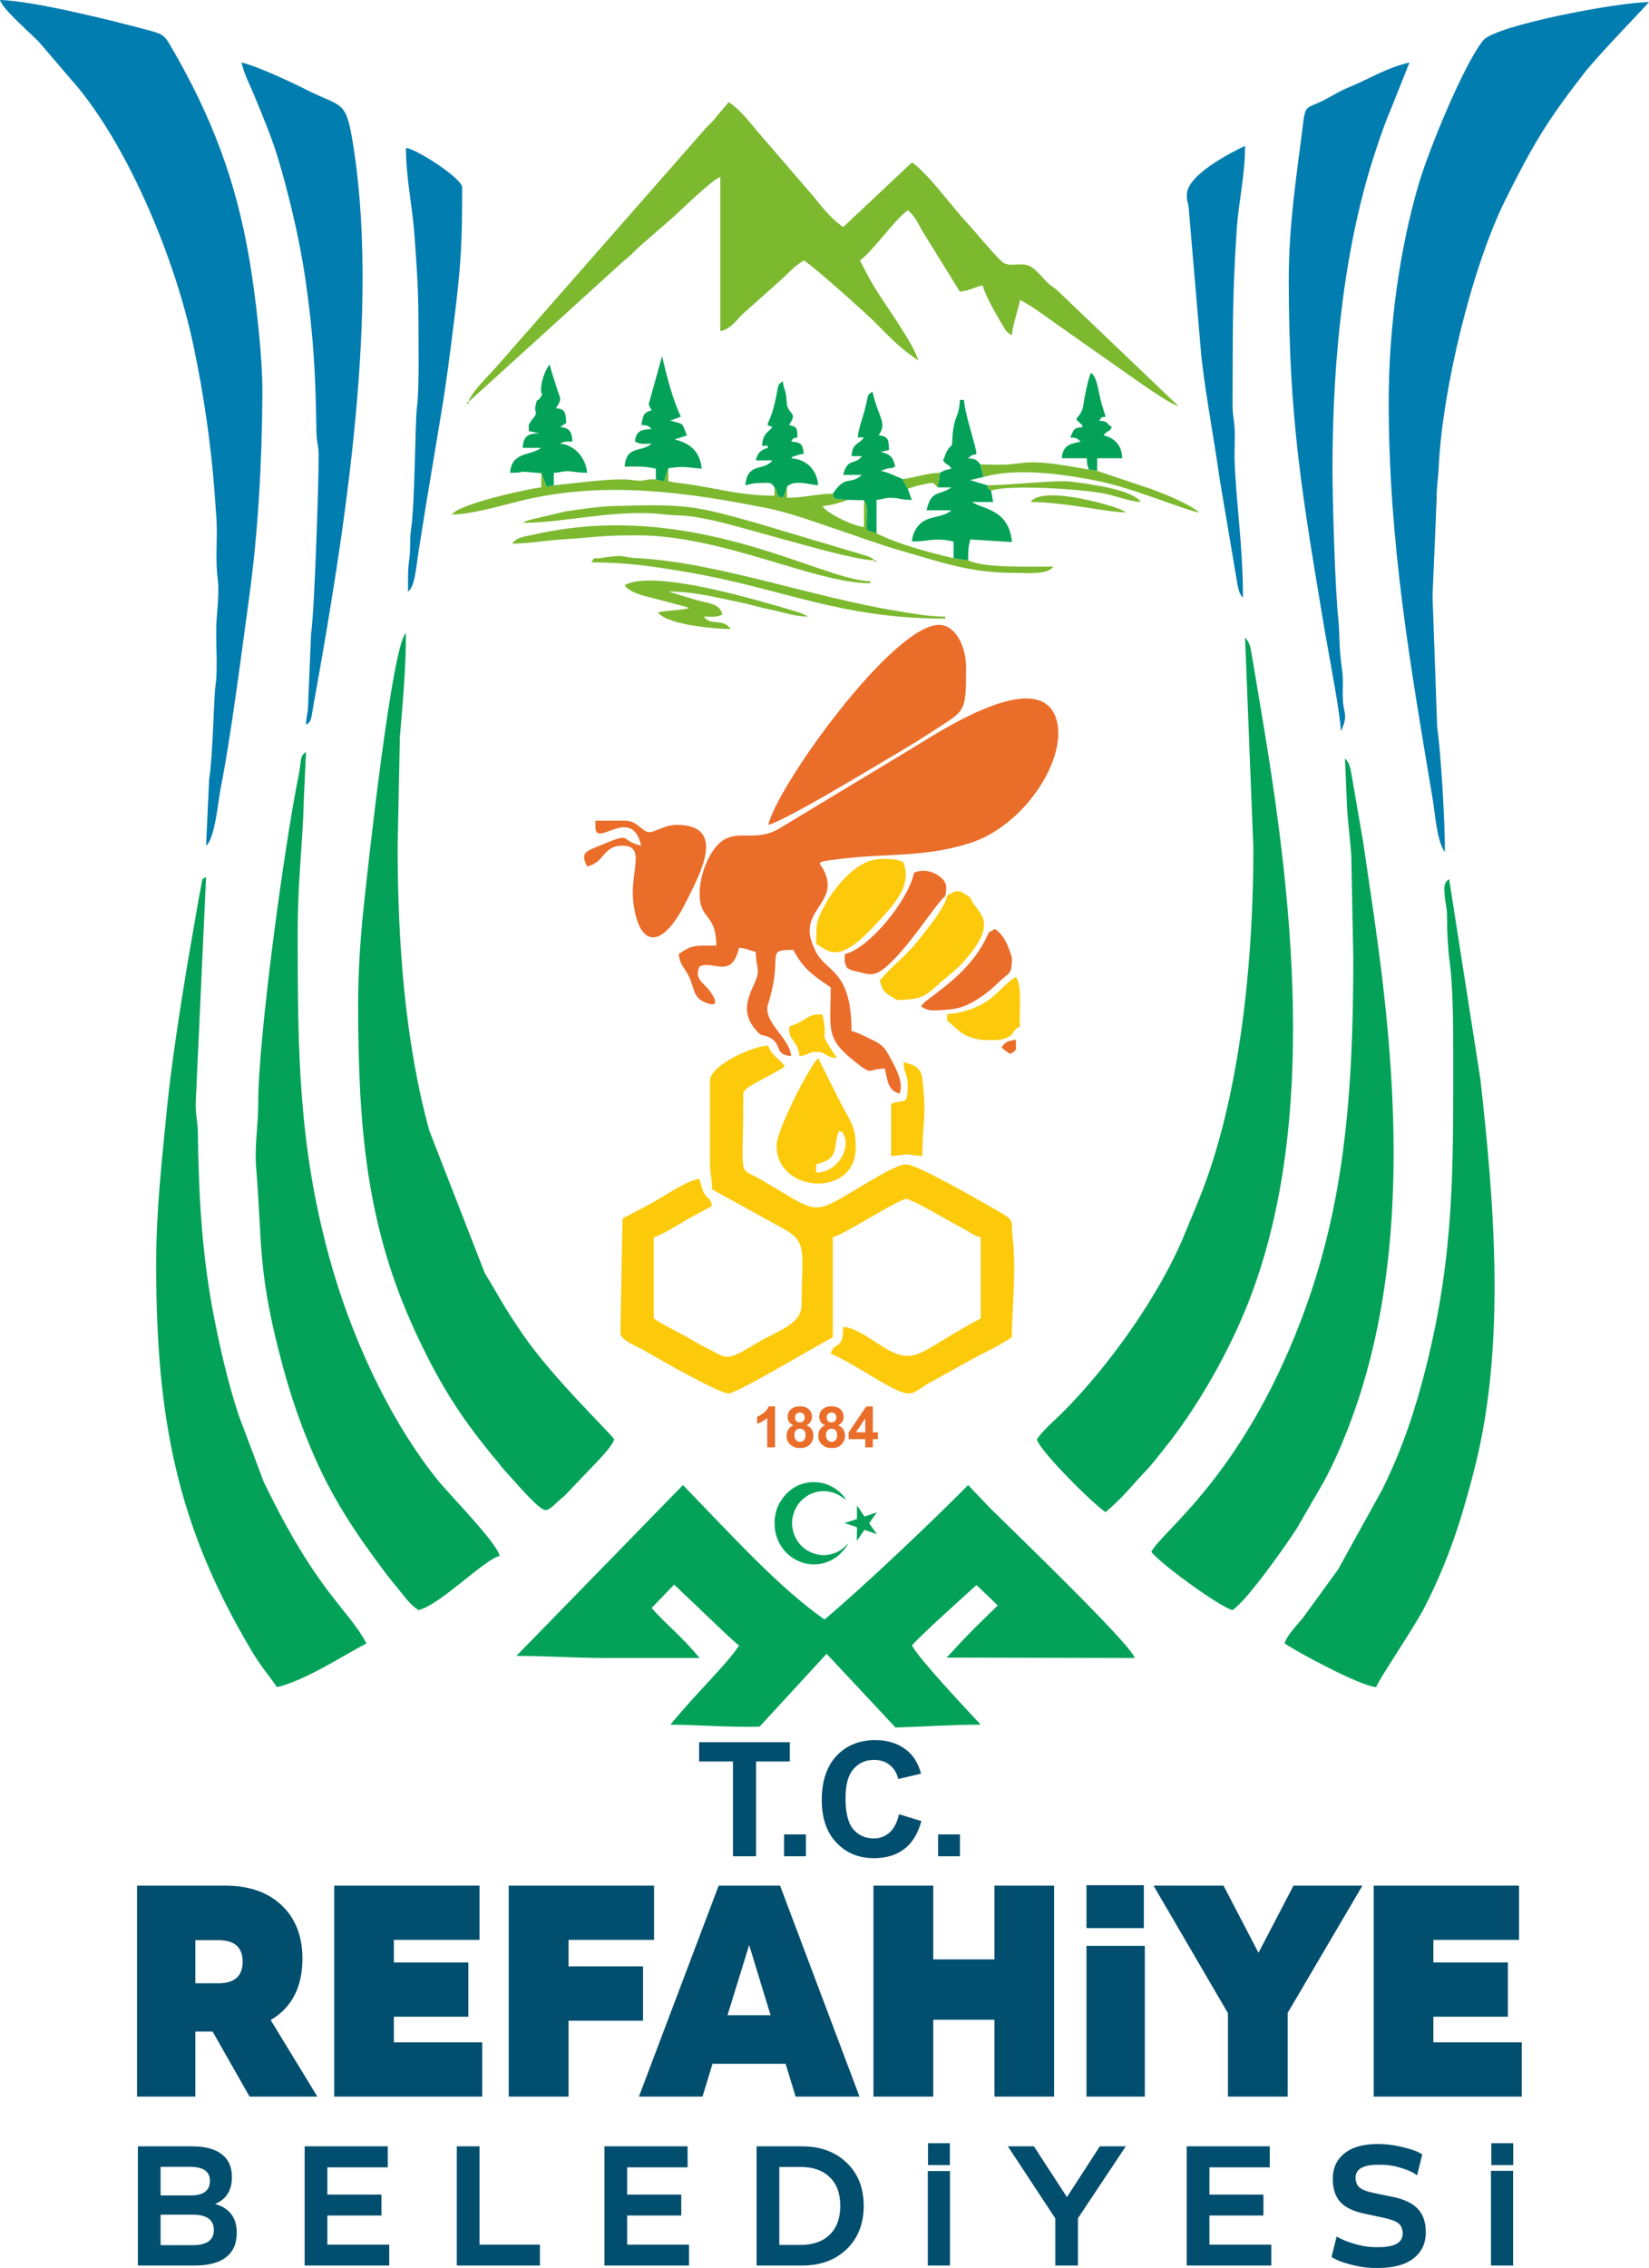
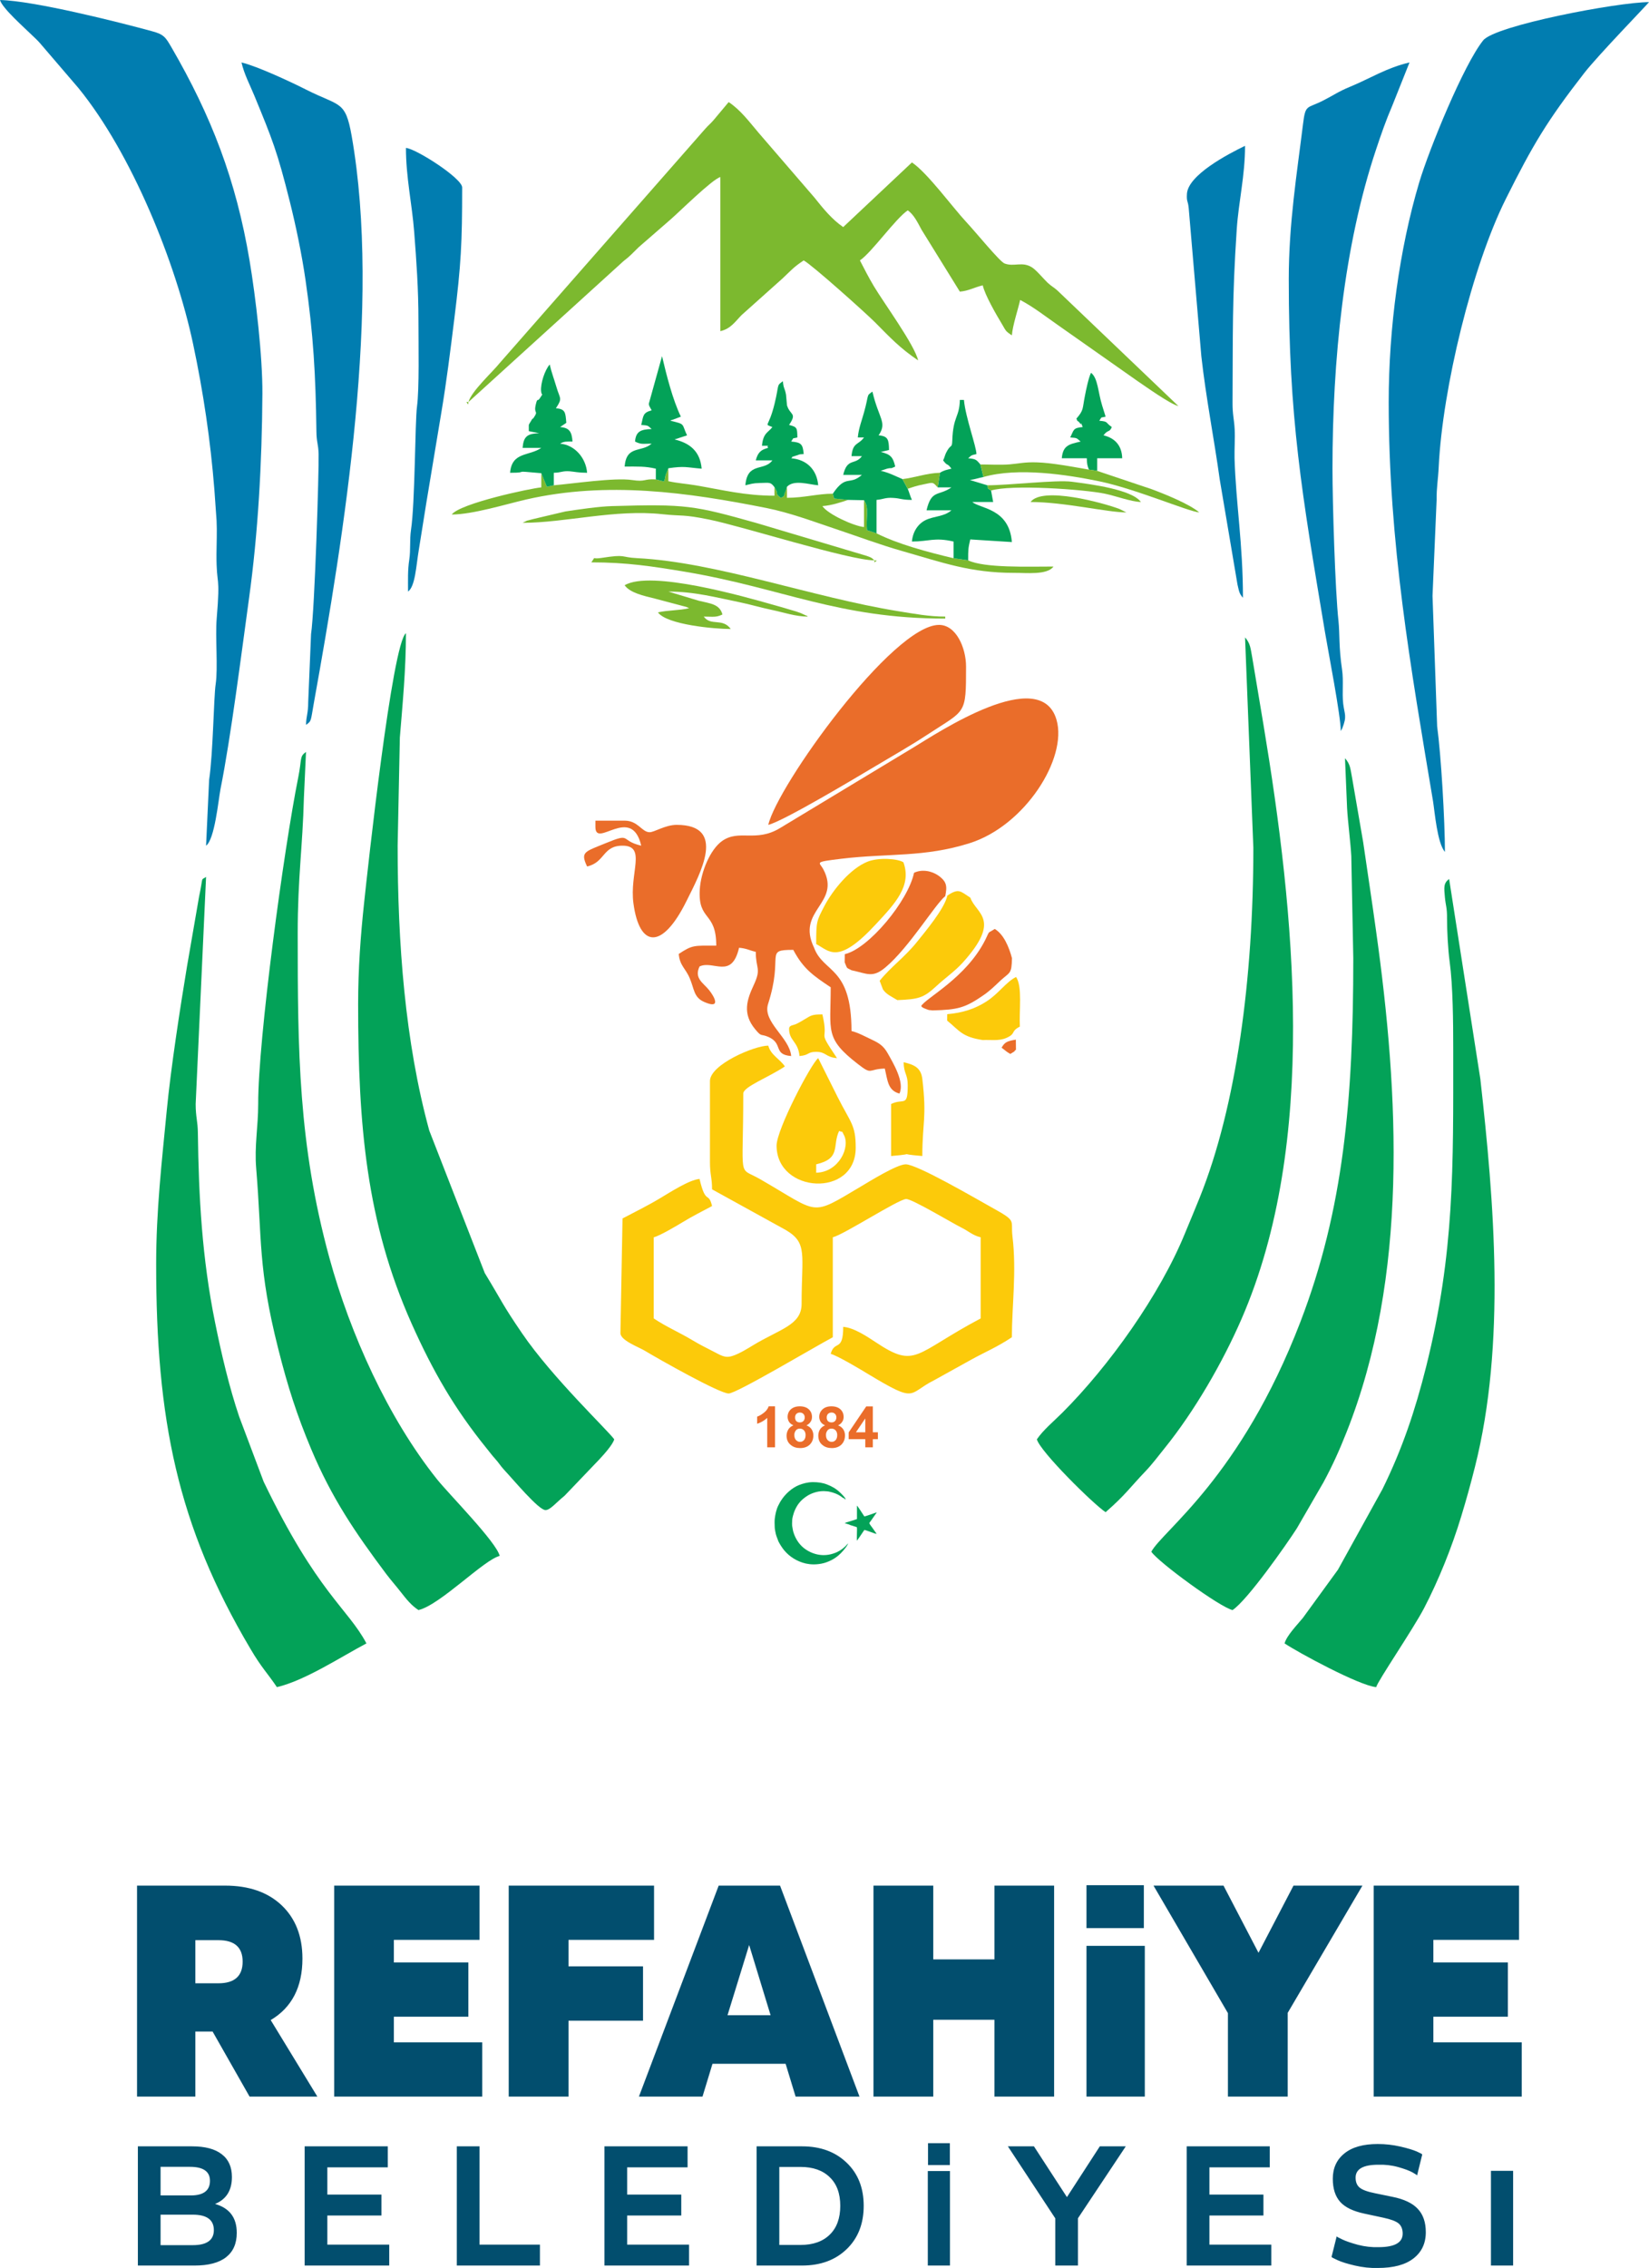
<svg xmlns="http://www.w3.org/2000/svg" xml:space="preserve" width="595px" height="818px" version="1.1" style="shape-rendering:geometricPrecision; text-rendering:geometricPrecision; image-rendering:optimizeQuality; fill-rule:evenodd; clip-rule:evenodd" viewBox="0 0 156.92 215.73">
  <defs>
    <style type="text/css">
   
    .fil1 {fill:#017DB0}
    .fil0 {fill:#03A258}
    .fil5 {fill:#7BB92D}
    .fil3 {fill:#7CB92F}
    .fil2 {fill:#EA6D2A}
    .fil4 {fill:#FCCA0A}
    .fil7 {fill:#024E6E;fill-rule:nonzero}
    .fil6 {fill:#EA6D2A;fill-rule:nonzero}
   
  </style>
  </defs>
  <g id="Katman_x0020_1">
    <g id="_1737747202944">
      <g>
        <path class="fil0" d="M80.24 142.49c0.12,0.03 0.13,0.08 0.16,0.11 0.04,0.04 0,0.02 0.06,0.03l-0.01 -0.07c-0.03,-0.13 -0.41,-0.5 -0.54,-0.62 -0.35,-0.33 -0.74,-0.56 -1.22,-0.74 -0.41,-0.16 -0.84,-0.22 -1.35,-0.22 -0.52,0.01 -0.92,0.13 -1.31,0.28 -0.67,0.27 -1.3,0.84 -1.69,1.45 -0.12,0.17 -0.18,0.32 -0.28,0.5 -0.18,0.35 -0.28,0.83 -0.33,1.22 -0.03,0.21 -0.02,0.56 -0.01,0.78 0,0.24 0.06,0.45 0.1,0.67 0.05,0.22 0.13,0.39 0.2,0.59 0.08,0.27 0.41,0.76 0.59,0.98 0.51,0.62 1.24,1.08 2.06,1.27 0.06,0.01 0.11,0.02 0.17,0.03 0.53,0.11 1.22,0.05 1.73,-0.12 0.8,-0.27 1.34,-0.7 1.83,-1.33 0.09,-0.1 0.27,-0.36 0.31,-0.49 -0.07,0.05 -0.19,0.21 -0.28,0.29 -0.3,0.28 -0.63,0.5 -1.04,0.64 -0.93,0.34 -1.88,0.19 -2.69,-0.34 -0.58,-0.38 -0.98,-0.97 -1.19,-1.63 -0.08,-0.26 -0.07,-0.36 -0.1,-0.47 -0.06,-0.22 -0.03,-0.54 -0.02,-0.78 0.01,-0.14 0.13,-0.58 0.17,-0.67 0.26,-0.69 0.62,-1.16 1.27,-1.57 0.44,-0.28 1.14,-0.51 1.81,-0.43 0.09,0.01 0.17,0.01 0.25,0.03 0.95,0.2 1.24,0.57 1.35,0.61z" />
        <path class="fil0" d="M81.55 143.33l0 1.16c-0.1,0.06 -1.12,0.34 -1.17,0.39l0.44 0.14c0.05,0.02 0.07,0.04 0.13,0.06 0.1,0.02 0.21,0.06 0.3,0.09 0.08,0.03 0.24,0.07 0.29,0.1 0.04,0.2 -0.03,1.1 0.01,1.29 0.02,-0.06 0.13,-0.19 0.17,-0.25l0.53 -0.78c0.1,-0.01 1.04,0.37 1.16,0.38 -0.01,-0.06 -0.12,-0.2 -0.16,-0.25 -0.06,-0.09 -0.12,-0.17 -0.18,-0.26 -0.44,-0.61 -0.39,-0.46 -0.18,-0.76 0.06,-0.09 0.11,-0.16 0.18,-0.26l0.26 -0.37c0.04,-0.05 0.08,-0.07 0.08,-0.15l-0.57 0.2c-0.09,0.03 -0.51,0.18 -0.59,0.18 -0.09,-0.14 -0.65,-1 -0.7,-1.03l0 0.12z" />
      </g>
-       <path class="fil0" d="M49.14 157.51c3.1,0 5.52,0.2 8.51,0.2 2.98,0 5.95,0 8.92,0 -1.82,-2.21 -3.17,-3.16 -4.56,-4.76l2.14 -2.22c2.49,2.33 5.63,5.42 6.18,5.79 -1.29,1.94 -3.9,4.32 -6.53,7.53 2.14,0 5.44,0.26 8.48,0.19l6.38 -6.93 6.56 7.01c2.7,-0.08 5.38,-0.27 8.1,-0.27 -1.22,-1.33 -5.83,-6.19 -6.54,-7.53 0.95,-1.09 4.29,-4.07 6.14,-5.75l2.03 1.94c-2.04,1.99 -2.46,2.35 -4.87,4.96l17.9 0.04c-0.35,-1.32 -12.09,-12.59 -13.82,-14.32l-2.03 -2.13c-3.39,3.44 -10.11,9.81 -13.67,12.79 -4.37,-3.08 -8.52,-7.69 -13.47,-12.79l-15.85 16.25z" />
      <path class="fil0" d="M34.08 95.5c0,11.59 0.79,20.75 5.08,30.38 2.06,4.61 4.1,8.12 7.14,11.88 0.35,0.43 0.43,0.56 0.8,0.98 0.41,0.45 0.49,0.66 0.89,1.09 0.84,0.89 3.26,3.81 3.92,3.81 0.45,0 1.01,-0.72 1.81,-1.36l3.29 -3.44c0.44,-0.47 1.3,-1.42 1.44,-1.93 -0.52,-0.77 -5.89,-5.86 -8.76,-10.07 -1.92,-2.81 -1.84,-2.92 -3.56,-5.75l-5.28 -13.55c-2.31,-8.44 -3.01,-17.84 -3.01,-27.1l0.21 -10.29c0.26,-3.18 0.58,-6.48 0.58,-9.92 -1.31,0.97 -3.63,22.32 -3.99,25.73 -0.32,3 -0.56,6.18 -0.56,9.54z" />
      <path class="fil0" d="M119.27 80.64c0,12.37 -1.59,24.54 -5.12,33.31 -0.47,1.17 -0.95,2.3 -1.39,3.37 -2.39,5.86 -7.25,12.65 -11.67,17.06 -0.79,0.79 -1.84,1.66 -2.42,2.53 0.31,1.16 5.34,6.13 6.54,6.93 1.88,-1.64 2.3,-2.33 3.81,-3.91 0.64,-0.67 1.2,-1.43 1.8,-2.17 2.85,-3.53 5.52,-8.15 7.32,-12.29 7.33,-16.85 5.06,-38.67 2.1,-56.49l-1.08 -6.46c-0.16,-0.88 -0.18,-1.32 -0.68,-1.89l0.79 20.01z" />
      <path class="fil0" d="M39.82 153.15c2.06,-0.48 6.24,-4.8 7.73,-5.15 -0.3,-1.31 -4.82,-5.86 -5.97,-7.3 -4.68,-5.87 -8.25,-13.82 -10.24,-21.07 -2.95,-10.8 -3.01,-19.64 -3.01,-30.87 0,-5.29 0.47,-8.19 0.59,-12.88l0.2 -4.36c-0.64,0.47 -0.37,0.58 -0.74,2.43 -1.37,6.81 -3.83,24.98 -3.81,31.06 0,2.18 -0.37,3.99 -0.19,6.13 0.56,6.76 0.16,9.49 2.09,17.13 0.92,3.66 1.79,6.34 3.13,9.54 1.97,4.7 4.23,8 7.14,11.89 0.53,0.7 0.9,1.09 1.41,1.75 0.55,0.7 0.99,1.25 1.67,1.7z" />
      <path class="fil1" d="M0 0c0.21,0.78 2.33,2.64 3.02,3.32 0.3,0.29 0.52,0.48 0.79,0.79l3.66 4.27c5.05,6.2 9.26,16.57 10.91,24.36 0.97,4.57 1.65,9.16 2.02,13.83l0.21 2.96c0.05,0.99 0,2.17 -0.01,3.17 -0.01,3.28 0.39,1.68 0.02,6.15 -0.15,1.72 0.14,4.65 -0.1,6.25 -0.18,1.18 -0.24,6.56 -0.62,9.08l-0.29 6.26c0.82,-0.59 1.17,-4.32 1.37,-5.37 0.99,-4.94 2,-12.95 2.71,-18.1 0.87,-6.26 1.24,-12.95 1.28,-19.53 0.02,-3.54 -0.63,-9.14 -1.22,-12.65 -1.29,-7.69 -3.64,-13.75 -7.44,-20.3 -0.55,-0.94 -0.71,-1.22 -1.84,-1.52 -3.21,-0.88 -11.25,-2.9 -14.47,-2.97z" />
      <path class="fil0" d="M128.78 91.14c0,13.36 -0.91,23.85 -5.03,34.59 -5.69,14.81 -13.11,19.85 -14.19,21.87 0.66,0.99 6.51,5.27 7.73,5.55 1.44,-0.96 5.18,-6.31 6.11,-7.76l2.54 -4.39c0.84,-1.55 1.52,-3.05 2.19,-4.75 5.91,-14.85 5,-32.11 2.82,-47.68 -0.39,-2.83 -0.81,-5.58 -1.23,-8.47l-1.05 -6.09c-0.17,-0.89 -0.16,-1.3 -0.68,-1.89l0.2 4.75c0.07,1.3 0.33,3.26 0.4,4.56l0.19 9.71z" />
      <path class="fil1" d="M132.15 38.24c0,13.43 2.08,25.19 4.22,37.98 0.16,1 0.4,3.98 1.13,4.81 0,-2.99 -0.37,-9.24 -0.74,-11.94l-0.44 -12.41 0.39 -9.13c-0.01,-1.25 0.14,-1.88 0.2,-3.17 0.36,-7.42 3.18,-19.07 6.4,-25.49 2.55,-5.1 3.89,-7.37 7.46,-11.96 1.31,-1.68 5.99,-6.5 6.15,-6.73 -2.96,0 -14.65,2.22 -15.78,3.64 -1.86,2.32 -5.13,10.32 -6.09,13.52 -1.88,6.31 -2.9,13.86 -2.9,20.88z" />
      <path class="fil0" d="M14.86 120.26c0,14.72 2,24.83 8.98,36.59 1.05,1.79 1.61,2.29 2.51,3.63 2.66,-0.62 6.08,-2.87 8.52,-4.16 -1.77,-3.34 -4.68,-4.8 -9.78,-15.38l-2.33 -6.19c-0.94,-2.79 -1.68,-5.91 -2.3,-8.99 -1.23,-6.08 -1.55,-11.84 -1.63,-17.99 -0.01,-1.13 -0.21,-1.5 -0.21,-2.76l0.99 -21.6c-0.55,0.4 -0.22,-0.23 -0.67,1.9l-1.14 6.59c-0.64,3.84 -1.55,9.75 -1.93,13.72 -0.47,4.86 -1.01,9.53 -1.01,14.64z" />
      <path class="fil2" d="M77.47 90.15c-1.75,-3.6 2.6,-4.18 0.88,-7.46 -0.38,-0.71 -0.98,-0.68 1.75,-1.01 4.44,-0.53 7.85,-0.11 12.18,-1.48 5.25,-1.66 9.32,-8.07 8.26,-11.73 -1.53,-5.29 -11.33,1.25 -13.6,2.62l-12.72 7.68c-2.3,1.39 -3.89,0.08 -5.51,1.23 -1.11,0.79 -2.02,2.91 -2.12,4.63 -0.17,3.02 1.57,2.03 1.57,5.32 -2.11,0 -2.25,-0.09 -3.57,0.79 0.09,1.11 0.66,1.38 1.05,2.32 0.43,1.01 0.37,1.8 1.36,2.24 1.58,0.7 1.07,-0.37 0.49,-1.11 -0.57,-0.71 -1.46,-1.13 -0.92,-2.26 1.31,-0.63 3.05,1.27 3.76,-1.78 0.72,0.06 0.95,0.24 1.59,0.39 0,1.66 0.56,1.54 -0.2,3.17 -0.63,1.36 -1.11,2.7 0.16,4.21 0.63,0.76 0.48,0.38 1.26,0.72 1.41,0.63 0.41,1.67 2.15,1.81 -0.15,-1.77 -2.75,-3.24 -2.2,-4.95 1.52,-4.72 -0.42,-5.15 2.4,-5.15 0.96,1.82 1.92,2.46 3.56,3.56 0,4.19 -0.58,4.85 2.6,7.31 1.39,1.08 0.93,0.46 2.55,0.42 0.27,1.14 0.28,2.08 1.39,2.38 0.52,-1.08 -0.61,-2.93 -1.12,-3.84 -0.4,-0.71 -0.83,-0.97 -1.49,-1.28 -0.61,-0.29 -1.35,-0.69 -1.95,-0.83 0,-6.18 -2.66,-5.49 -3.56,-7.92z" />
      <path class="fil0" d="M138.29 99.86c0,11.15 0.14,19.24 -2.57,30.11 -1.05,4.19 -2.28,7.86 -4.17,11.69l-4.23 7.65 -3.34 4.59c-0.53,0.65 -1.53,1.66 -1.74,2.42 1.26,0.85 7.13,4.03 8.72,4.16 0.14,-0.58 3.5,-5.49 4.56,-7.52 1.36,-2.61 2.63,-5.74 3.54,-8.75 0.48,-1.58 0.85,-2.91 1.29,-4.65 2.97,-11.74 1.83,-25.25 0.52,-36.93l-2.97 -19.02c-0.54,0.39 -0.49,0.79 -0.4,1.77 0.08,0.8 0.21,0.95 0.2,1.99 0,1.15 0.09,2.93 0.25,4.11 0.31,2.28 0.34,5.72 0.34,8.38z" />
      <path class="fil3" d="M44.58 38.24l14.74 -13.39c0.7,-0.54 0.85,-0.75 1.45,-1.33l3.07 -2.67c0.82,-0.71 3.94,-3.8 4.71,-4.01l0 14.66c0.99,-0.23 1.39,-0.89 2.03,-1.54l3.87 -3.46c0.86,-0.8 1.01,-1.05 2.03,-1.73 0.79,0.42 5.88,4.98 6.79,5.89 1.41,1.42 2.35,2.44 4.1,3.62 -0.34,-1.48 -3.28,-5.49 -4.22,-7.07 -0.53,-0.89 -0.86,-1.56 -1.32,-2.44 1.13,-0.76 3.38,-3.97 4.55,-4.76 0.58,0.39 0.94,1.15 1.32,1.85l3.64 5.88c0.84,-0.07 1.38,-0.41 2.18,-0.6 0.21,0.94 1.28,2.78 1.84,3.71 0.38,0.65 0.33,0.65 0.93,1.05 0.08,-0.98 0.57,-2.4 0.79,-3.37 1.34,0.71 2.42,1.58 3.69,2.46l7.44 5.23c0.83,0.56 3.1,2.19 3.93,2.41l-11.55 -11.03c-0.4,-0.34 -0.48,-0.33 -0.89,-0.7 -0.41,-0.39 -1.08,-1.21 -1.5,-1.47 -0.93,-0.59 -1.71,-0.02 -2.61,-0.37 -0.46,-0.18 -2.74,-2.98 -3.61,-3.91 -1.32,-1.41 -3.71,-4.7 -5.2,-5.7l-6.54 6.15c-1.06,-0.72 -1.93,-1.79 -2.74,-2.81l-5.32 -6.17c-0.9,-1.06 -1.71,-2.16 -2.84,-2.91l-1.44 1.72c-0.29,0.34 -0.49,0.48 -0.78,0.81l-19.54 22.26c-0.7,0.88 -2.73,2.72 -3,3.74z" />
      <path class="fil4" d="M67.56 102.83l0 7.72c0,1.21 0.2,1.45 0.2,2.58l7.02 3.87c2.1,1.24 1.5,2.3 1.5,7.03 0,2.01 -2.05,2.38 -4.6,3.92 -0.59,0.36 -1.32,0.81 -1.96,1.02 -0.75,0.25 -1.12,-0.06 -1.9,-0.45 -0.76,-0.39 -1.21,-0.61 -1.93,-1.04 -1.27,-0.76 -2.5,-1.28 -3.68,-2.07l0 -7.72c0.56,-0.13 2.18,-1.09 2.74,-1.43 0.9,-0.55 1.9,-1.06 2.81,-1.54 -0.34,-1.44 -0.6,-0.05 -1.19,-2.58 -0.97,0.08 -2.82,1.28 -3.73,1.82 -1.23,0.74 -2.35,1.28 -3.6,1.94l-0.2 10.9c0,0.7 1.69,1.31 2.3,1.67 1.36,0.82 7.13,4.08 8,4.08 0.75,0 8.28,-4.49 9.91,-5.35l0 -9.51c1.03,-0.24 6.18,-3.58 6.97,-3.64 0.53,-0.04 4.42,2.3 5.25,2.71 0.74,0.37 1.11,0.76 1.85,0.93l0 7.72c-6.34,3.36 -6.13,4.83 -9.99,2.26 -0.78,-0.51 -2.05,-1.38 -3.09,-1.46 0,2.43 -0.83,1.23 -1.19,2.57 0.65,0.17 2.91,1.52 3.61,1.95 4.66,2.8 3.67,1.84 6.23,0.56l3.57 -1.98c1.27,-0.7 2.44,-1.18 3.83,-2.11 0,-2.89 0.46,-6.27 0.06,-9.57 -0.2,-1.65 0.49,-1.41 -1.98,-2.78 -1.51,-0.84 -7.09,-4.1 -8.18,-4.1 -0.84,0 -3.47,1.64 -4.25,2.1 -4.92,2.91 -3.85,2.62 -9.63,-0.7 -2.14,-1.23 -1.58,0.33 -1.58,-8.13 0,-0.65 2.41,-1.54 3.96,-2.58 -0.47,-0.71 -1.34,-1.07 -1.58,-1.98 -1.32,0 -5.55,1.8 -5.55,3.37z" />
      <path class="fil1" d="M29.12 68.95c0.53,-0.39 0.43,-0.29 0.74,-2.04 2.93,-16.27 6.43,-37.96 3.6,-54.01 -0.6,-3.38 -1.12,-2.75 -4.34,-4.38 -1.42,-0.72 -4.63,-2.22 -6.14,-2.58 0.26,1.12 0.79,2.11 1.22,3.15 1.73,4.2 2.18,5.3 3.38,10.09 0.57,2.28 1.13,4.96 1.49,7.43 0.76,5.22 0.97,9.13 1.04,14.41 0.01,1.07 0.18,1.17 0.21,2.17 0.04,1.47 -0.37,14.8 -0.72,17.12l-0.27 6.47c0,1.08 -0.19,1.31 -0.21,2.17z" />
      <path class="fil1" d="M122.64 26.55c0,13.23 1.22,20.26 3.45,33.6 0.33,1.96 1.5,7.96 1.5,9.39l0.14 -0.26c0.47,-1.19 0.22,-1.28 0.09,-2.34 -0.12,-1.08 0.05,-2.16 -0.11,-3.26 -0.32,-2.13 -0.21,-3.38 -0.34,-4.61 -0.32,-2.96 -0.57,-11.28 -0.57,-14.49 0,-10.32 1.08,-21.18 4.14,-30.34 0.5,-1.5 0.94,-2.77 1.55,-4.19l1.64 -4.11c-2.19,0.51 -3.7,1.5 -5.63,2.3 -1.21,0.5 -1.57,0.81 -2.62,1.34 -1.55,0.78 -1.65,0.31 -1.89,2.27 -0.57,4.63 -1.35,9.42 -1.35,14.7z" />
      <path class="fil2" d="M73.11 78.46c1.42,-0.33 8.54,-4.6 10.24,-5.61 1.7,-1.02 3.29,-1.91 4.93,-2.99 3.64,-2.39 3.65,-1.82 3.65,-6.46 0,-1.77 -0.94,-3.96 -2.57,-3.96 -4.41,0 -15.38,15.28 -16.25,19.02z" />
      <path class="fil1" d="M39.82 30.51c0,2.24 0.09,6.47 -0.14,8.18 -0.19,1.41 -0.18,9.18 -0.57,11.72 -0.14,0.95 -0.02,1.85 -0.16,2.8 -0.16,1.02 -0.12,1.96 -0.12,3.06 0.69,-0.5 0.77,-2.45 1.02,-3.94 0.23,-1.37 0.49,-3.11 0.71,-4.44 0.5,-2.97 0.96,-5.76 1.44,-8.66 0.49,-2.91 0.85,-5.82 1.23,-8.88 0.65,-5.22 0.75,-7.27 0.75,-12.52 0,-0.87 -4.38,-3.68 -5.35,-3.76 0,2.8 0.58,5.36 0.78,7.94 0.22,2.83 0.41,5.49 0.41,8.5z" />
      <path class="fil1" d="M118.28 56.86c0,-5.16 -0.67,-8.96 -0.8,-13.27 -0.02,-0.9 0.06,-1.88 0.01,-2.78 -0.05,-0.95 -0.21,-1.36 -0.2,-2.57 0.04,-6.41 -0.05,-9.72 0.4,-16.44 0.18,-2.65 0.79,-5.08 0.79,-7.93 -1.62,0.78 -5.43,2.78 -5.53,4.57 -0.05,0.79 0.1,0.6 0.17,1.38l1.2 14.06c0.44,3.95 1.23,7.95 1.75,11.72l1.69 10c0.16,0.67 0.16,0.85 0.52,1.26z" />
      <path class="fil2" d="M56.66 78.66c0,2.11 3.44,-2.17 4.36,1.78 -2.1,-0.49 -0.85,-1.28 -3.4,-0.23 -1.96,0.81 -2.42,0.81 -1.75,2.21 1.73,-0.4 1.46,-1.98 3.37,-1.98 2.32,0 0.64,2.6 1.04,5.5 0.57,4.22 2.73,4.44 5.04,-0.22 1.32,-2.66 3.88,-7.26 -0.93,-7.26 -1.09,0 -2.13,0.71 -2.58,0.7 -0.74,-0.01 -1.09,-1.1 -2.37,-1.1l-2.78 0 0 0.6z" />
      <path class="fil3" d="M62.41 45.6c-1.19,-0.07 -0.94,0.26 -2.26,0.06 -1.67,-0.25 -5.66,0.35 -7.45,0.5l-0.66 0.14 -0.53 -1.29 0 1.35c-0.98,0.08 -7.74,1.52 -8.52,2.58 1.98,0 5.18,-0.99 7.09,-1.43 7.7,-1.76 15.34,-0.68 22.85,0.81 2.29,0.46 4.5,1.3 6.54,1.98 2.13,0.71 4.21,1.5 6.4,2.12 3.83,1.09 6.46,2.07 10.62,2.07 1.16,-0.01 3.16,0.23 3.76,-0.6 -2.43,0 -6.57,0.15 -8.12,-0.59l-1.39 -0.2c-2.5,-0.6 -5.29,-1.34 -7.33,-2.37l-0.9 -0.3c-0.14,-1.06 0.24,-2.14 -0.29,-2.85l0 2.55c-0.94,-0.08 -3.44,-1.21 -3.96,-1.99 0.92,-0.07 1.73,-0.36 2.47,-0.59l-1.35 -0.13 -0.13 -0.46c-1.43,0 -2.74,0.39 -4.36,0.39l0 -1.05 -0.1 0.32c-0.33,0.79 -0.01,0.45 -0.49,0.74 -0.65,-0.53 -0.11,-0.26 -0.6,-1.02l0 0.81c-2.84,0 -4.96,-0.56 -7.52,-0.99 -0.84,-0.14 -1.79,-0.21 -2.58,-0.39l0 -1.23 -0.25 0.62c-0.07,0.21 -0.04,0.3 -0.16,0.64l-0.78 -0.2z" />
      <path class="fil0" d="M89.45 44.97l-0.22 1.39 1.31 0c-1.23,0.86 -1.9,0.17 -2.37,2.18l2.37 0c-0.7,0.61 -1.63,0.54 -2.44,0.92 -0.74,0.36 -1.24,1.11 -1.32,2.05 1.61,0 2.14,-0.42 3.96,0l0 1.59 1.39 0.2c0,-1.05 0.01,-1.17 0.2,-1.99l3.96 0.25c-0.25,-3.22 -3.02,-3.16 -3.76,-3.81l1.98 0 -0.2 -1.09c-0.53,-0.39 -0.15,0.04 -0.36,-0.5l-1.65 -0.5c0.66,-0.11 0.77,-0.19 1.29,-0.29l-0.29 -1.19c-0.38,-0.43 -0.4,-0.53 -1.17,-0.59 0.35,-0.3 0.24,-0.27 0.79,-0.4 -0.01,-0.73 -1.05,-3.52 -1.19,-5.15l-0.39 0c-0.04,1.69 -0.64,1.5 -0.72,3.87 -0.03,0.8 -0.14,0.25 -0.59,1.16 -0.12,0.25 -0.15,0.46 -0.28,0.72 0.46,0.63 0.33,0.16 0.79,0.79 -0.47,0.11 -0.74,0.16 -1.09,0.39z" />
      <path class="fil4" d="M77.67 111.55l0 -0.8c2.4,-0.56 1.51,-1.77 2.18,-3.17 0.46,0.17 0.2,-0.07 0.44,0.35 0.66,1.17 -0.46,3.57 -2.62,3.62zm-3.77 -2.58c0,4.55 7.53,5 7.53,0.2 0,-2.19 -0.47,-2.34 -1.72,-4.82l-1.85 -3.7c-0.65,0.48 -3.96,6.78 -3.96,8.32z" />
      <path class="fil4" d="M90.15 85.19c-0.26,1.25 -2.17,3.5 -2.91,4.43 -1.18,1.46 -2.48,2.36 -3.53,3.67l0.31 0.82c0.33,0.49 0.82,0.68 1.37,1.02 2.01,-0.08 2.5,-0.21 3.68,-1.3 0.8,-0.75 1.78,-1.43 2.52,-2.24 3.78,-4.18 1.29,-4.65 0.75,-6.2 -0.95,-0.61 -1.09,-0.94 -2.19,-0.2z" />
      <path class="fil4" d="M77.67 89.8c1.24,0.64 2.03,2.06 5.68,-1.89 1.85,-1.99 3.43,-3.66 2.62,-5.89 -0.54,-0.35 -2.35,-0.48 -3.41,-0.06 -1.64,0.65 -3.3,2.68 -4.11,4.22 -0.75,1.44 -0.78,1.47 -0.78,3.62z" />
      <path class="fil2" d="M86.98 83.02c-0.55,2.66 -4.3,7.21 -6.59,7.74l-0.01 0.77c0.28,0.68 0.14,0.48 0.65,0.76 1.51,0.32 2,0.77 3.25,-0.29 2.24,-1.89 4.7,-5.97 5.67,-6.76 0.19,-0.93 0.16,-1.38 -0.66,-1.96 -0.62,-0.43 -1.54,-0.63 -2.31,-0.26z" />
      <path class="fil0" d="M79.25 46.96l0.13 0.46 1.35 0.13 1.49 0.03c0.53,0.71 0.15,1.79 0.29,2.85l0.9 0.3 0 -3.18c0.64,-0.05 0.82,-0.24 1.57,-0.19 0.75,0.04 0.8,0.19 1.8,0.19 -0.17,-0.36 -0.24,-0.68 -0.4,-1.06l-0.5 -0.92c-0.7,-0.29 -1.25,-0.6 -2.07,-0.79l0.6 -0.2c0.52,-0.13 0.22,0.07 0.78,-0.2 -0.21,-0.92 -0.46,-1.17 -1.38,-1.39l0.79 -0.19c-0.02,-0.95 -0.07,-1.32 -0.99,-1.39 0.84,-1.25 0.02,-1.54 -0.59,-4.16 -0.61,0.44 -0.29,0.14 -0.8,1.98 -0.2,0.74 -0.52,1.54 -0.59,2.38l0.59 0c-0.55,0.75 -1.07,0.44 -1.19,1.78l0.99 0c-0.65,0.89 -1.39,0.12 -1.78,1.78l1.78 0c-1.21,1.06 -1.5,-0.1 -2.77,1.79z" />
      <path class="fil0" d="M62.41 45.6l0.78 0.2c0.12,-0.34 0.09,-0.43 0.16,-0.64l0.25 -0.62c1.56,-0.23 1.71,-0.08 3.17,0.04 -0.14,-1.65 -1.13,-2.44 -2.58,-2.78l1.19 -0.39c-0.54,-1.13 -0.11,-1.04 -1.58,-1.39 0.04,-0.02 0.11,-0.1 0.13,-0.06l0.86 -0.33c-0.78,-1.62 -1.37,-3.96 -1.79,-5.75l-1.26 4.53c0,0.03 0.01,0.09 0.02,0.12 0.01,0.04 0.04,0.09 0.05,0.13l0.2 0.37c-0.85,0.23 -0.78,0.51 -0.99,1.39 0.7,0.06 0.59,0.04 0.99,0.39 -1.03,0.03 -1.5,0.22 -1.58,1.19 0.61,0.3 0.73,0.2 1.58,0.2 -0.99,0.87 -2.4,0.12 -2.57,2.18 1.28,0 1.93,-0.04 2.97,0.2l0 1.02z" />
      <path class="fil0" d="M51.51 45.01l0.53 1.29 0.66 -0.14 0 -1.19c0.72,-0.01 0.83,-0.2 1.53,-0.14 0.44,0.04 0.84,0.14 1.64,0.14 -0.12,-1.46 -1.22,-2.66 -2.57,-2.77 0.37,-0.23 0.62,-0.2 1.18,-0.2 -0.07,-0.91 -0.27,-1.31 -1.18,-1.38l0.59 -0.4c-0.08,-0.99 -0.08,-1.31 -0.99,-1.39 0.66,-0.98 0.38,-0.88 0.05,-2.02 -0.24,-0.81 -0.47,-1.39 -0.64,-2.14 -0.48,0.55 -0.88,1.82 -0.82,2.52 0.05,0.58 0.26,0.08 -0.05,0.59 -0.34,0.57 -0.27,-0.07 -0.46,0.72 -0.21,0.91 0.29,0.52 -0.18,1.21 -0.23,0.35 0.01,-0.16 -0.26,0.32 -0.3,0.52 -0.2,0.19 -0.22,0.98l0.99 0.2c-1.14,0.03 -1.49,0.31 -1.58,1.39l1.78 0c-1.16,0.81 -2.8,0.35 -2.97,2.37 2.07,0 -0.15,-0.25 2.97,0.04z" />
      <path class="fil0" d="M73.7 46.34c0.49,0.76 -0.05,0.49 0.6,1.02 0.48,-0.29 0.16,0.05 0.49,-0.74l0.1 -0.32c0.67,-0.71 2.09,-0.21 2.97,-0.14 -0.12,-1.46 -1.07,-2.45 -2.57,-2.57 0.33,-0.23 -0.31,0 0.52,-0.27 0.46,-0.15 0.1,-0.08 0.67,-0.13 -0.08,-0.95 -0.24,-1.11 -1.19,-1.19 0.3,-0.44 0.03,-0.24 0.59,-0.39 -0.02,-0.92 -0.02,-0.99 -0.79,-1.19 0.79,-1.18 0.1,-0.88 -0.2,-1.87l-0.09 -1c-0.12,-0.67 -0.24,-0.56 -0.3,-1.29 -0.64,0.46 -0.32,0.23 -0.8,2.18 -0.57,2.32 -1.04,1.83 -0.2,2.18 -0.39,0.53 -0.88,0.54 -0.99,1.78 1.05,0 0.3,0 0.6,0.2 -0.74,0.17 -1,0.48 -1.19,1.19l1.58 0c-0.79,1.07 -2.38,0.12 -2.57,2.37 0.55,-0.12 0.65,-0.2 1.39,-0.22 0.95,-0.02 1,-0.1 1.38,0.4z" />
      <path class="fil2" d="M87.66 95.7c0.12,0.11 0.05,0.12 0.44,0.27 0.42,0.15 0.14,0.08 0.66,0.14 2.37,-0.06 3.07,-0.24 4.76,-1.4 0.72,-0.49 1.1,-0.89 1.71,-1.46 0.88,-0.8 1.04,-0.58 1.07,-2.11 -0.29,-1.09 -0.8,-2.28 -1.64,-2.78 -0.76,0.5 -0.42,0.08 -0.9,1.04 -1.83,3.64 -5.68,5.53 -6.1,6.3z" />
-       <path class="fil3" d="M48.74 51.71c1.42,0 3.32,-0.31 4.75,-0.4 3.14,-0.19 3.43,-0.39 7.14,-0.39 8.2,0 16.86,4.56 22.19,4.56l0 -0.2c-4.55,0 -16.79,-7.88 -31.98,-4.44 -0.98,0.22 -1.63,0.23 -2.1,0.87z" />
      <path class="fil3" d="M59.44 55.67c0.53,0.73 1.8,1 2.89,1.27l2.98 0.79c0.04,0.01 0.11,0.05 0.14,0.06 0.03,0.01 0.09,0.04 0.13,0.06 -0.96,0.23 -2.02,0.18 -2.97,0.4 0.86,1.18 5.41,1.58 6.93,1.58 -0.8,-1.09 -1.88,-0.24 -2.57,-1.18 0.88,0 1.15,0.1 1.78,-0.2 -0.27,-1 -1.16,-1.04 -2.26,-1.31l-2.89 -0.87c2.51,0 4.59,0.57 6.72,1 1.07,0.22 2.13,0.54 3.2,0.76 1.05,0.22 2.2,0.62 3.35,0.62 -0.04,-0.03 -0.1,-0.12 -0.12,-0.08l-0.54 -0.25c-0.34,-0.13 -0.57,-0.2 -0.9,-0.29 -0.5,-0.16 -1.09,-0.32 -1.69,-0.49 -2.74,-0.78 -11.71,-3.35 -14.18,-1.87z" />
      <path class="fil3" d="M83.21 53.3c-0.33,-0.3 -0.25,-0.24 -0.75,-0.43l-10.54 -3.14c-5.86,-1.64 -6.59,-1.8 -13.68,-1.59 -1.3,0.04 -3.11,0.31 -4.44,0.51l-3.05 0.72c-0.06,0.01 -0.39,0.1 -0.46,0.12 -0.87,0.29 0.51,-0.21 -0.29,0.11l-0.27 0.13c4.05,0 8.79,-1.31 13.3,-0.82 1.99,0.21 1.88,-0.01 4.45,0.51 3.09,0.62 13.33,3.88 15.73,3.88z" />
      <path class="fil4" d="M90.13 97.08c1.19,0.97 1.41,1.55 3.39,1.85 0.75,-0.04 1.53,0.11 2.24,-0.2 0.97,-0.42 0.37,-0.61 1.29,-1.08 -0.08,-1.53 0.26,-3.81 -0.36,-4.72 -0.96,0.48 -1.65,1.58 -2.82,2.33 -1.05,0.68 -2.23,1.08 -3.73,1.21l-0.01 0.61z" />
      <path class="fil3" d="M56.27 53.49c3.39,0 5.87,0.39 8.83,0.88 9.35,1.56 14.63,4.47 24.85,4.47l0 -0.19c-1.56,0 -2.96,-0.27 -4.45,-0.51 -8.2,-1.32 -17.32,-4.67 -24.87,-5.05 -1.64,-0.08 -0.97,-0.4 -3.4,-0.02 -1.01,0.16 -0.47,-0.25 -0.96,0.42z" />
      <path class="fil0" d="M103.62 44.67l0.79 0.12 0 -1.2 2.38 0c-0.03,-1.26 -0.75,-1.94 -1.78,-2.18 0.43,-0.59 0.56,-0.23 0.79,-0.79 -0.65,-0.44 -0.28,-0.52 -1.19,-0.6 0.31,-0.44 0.03,-0.24 0.6,-0.39l-0.33 -1.06c-0.4,-1.29 -0.4,-2.62 -1.06,-3.11 -0.23,0.47 -0.47,1.62 -0.58,2.2 -0.25,1.25 -0.09,1.33 -0.81,2.16 0.17,0.42 0.09,0.12 0.26,0.34 0.42,0.56 -0.04,-0.48 0.34,0.46 -0.96,0.08 -0.83,0.3 -1.19,0.99 0.69,0.05 0.58,0.04 0.99,0.39 -1.06,0.25 -1.68,0.34 -1.79,1.59l2.38 0c0.01,0.55 0.06,0.71 0.2,1.08z" />
      <path class="fil4" d="M86.38 103.22c0,2.16 -0.37,1.21 -1.58,1.79l0 4.95c2.91,-0.24 0.06,-0.24 2.97,0 0,-3.24 0.44,-3.57 0,-7.33 -0.13,-1.09 -0.8,-1.36 -1.78,-1.59 0.02,1.12 0.39,1.11 0.39,2.18z" />
      <path class="fil3" d="M93.3 44.18l0.29 1.19c3.31,-0.94 7.95,-0.22 11.01,0.41 3.44,0.71 8.46,2.87 9.52,2.96 -0.92,-0.8 -3.37,-1.78 -4.53,-2.21l-5.18 -1.74 -0.79 -0.12c-1.5,-0.26 -3.51,-0.65 -4.95,-0.69 -1.17,-0.04 -1.72,0.12 -2.59,0.19 -0.83,0.07 -1.92,0.01 -2.78,0.01z" />
      <path class="fil4" d="M75.09 97.87c0,1.14 0.87,1.19 0.99,2.58 0.97,-0.08 0.73,-0.4 1.59,-0.4 0.95,0 0.88,0.51 1.98,0.6 -2.02,-3.01 -0.71,-1.26 -1.39,-4.16 -0.96,0 -1.06,0.08 -1.7,0.47 -0.43,0.26 -0.29,0.18 -0.77,0.43 -0.29,0.15 -0.7,0.1 -0.7,0.48z" />
      <path class="fil3" d="M93.95 46.16c0.21,0.54 -0.17,0.11 0.36,0.5 1.85,-0.59 8.8,-0.13 10.88,0.31 0.96,0.2 2.47,0.76 3.38,0.78 -0.87,-1.19 -4.68,-1.68 -6.59,-1.93 -1.44,-0.19 -5.98,0.34 -8.03,0.34z" />
      <path class="fil3" d="M98.07 47.75c3.22,0 7.29,0.99 9.12,0.99l-0.67 -0.33c-1.53,-0.58 -7.34,-2.17 -8.45,-0.66z" />
      <path class="fil3" d="M85.88 45.57l0.5 0.92c0.4,-0.13 0.83,-0.29 1.51,-0.42 0.93,-0.19 0.85,-0.25 1.34,0.29l0.22 -1.39c-1.26,0.03 -2.45,0.48 -3.57,0.6z" />
      <path class="fil2" d="M95.31 99.66c0.39,0.27 0.39,0.34 0.83,0.59 0.03,-0.01 0.3,-0.18 0.31,-0.19 0.03,-0.02 0.1,-0.04 0.11,-0.1 0.02,-0.06 0.08,-0.07 0.12,-0.1l-0.01 -0.97c-0.81,0.14 -1.05,0.22 -1.36,0.77z" />
      <polygon class="fil5" points="83.21,53.3 83.21,53.49 83.44,53.33 " />
      <polygon class="fil5" points="44.58,38.24 44.38,38.24 44.55,38.47 " />
      <path class="fil6" d="M73.75 137.67l-0.74 0 0 -2.8c-0.27,0.25 -0.59,0.44 -0.96,0.56l0 -0.68c0.19,-0.06 0.4,-0.18 0.63,-0.36 0.23,-0.17 0.38,-0.38 0.47,-0.62l0.6 0 0 3.9zm1.75 -2.09c-0.19,-0.09 -0.33,-0.2 -0.42,-0.34 -0.08,-0.14 -0.13,-0.3 -0.13,-0.46 0,-0.29 0.1,-0.53 0.3,-0.72 0.21,-0.19 0.49,-0.29 0.86,-0.29 0.37,0 0.66,0.1 0.86,0.29 0.2,0.19 0.3,0.43 0.3,0.72 0,0.17 -0.04,0.33 -0.14,0.47 -0.09,0.14 -0.22,0.25 -0.39,0.33 0.22,0.08 0.38,0.21 0.49,0.37 0.11,0.17 0.17,0.36 0.17,0.58 0,0.36 -0.11,0.65 -0.34,0.88 -0.23,0.22 -0.53,0.33 -0.91,0.33 -0.35,0 -0.65,-0.09 -0.88,-0.28 -0.28,-0.21 -0.42,-0.52 -0.42,-0.9 0,-0.21 0.06,-0.4 0.16,-0.58 0.1,-0.17 0.27,-0.31 0.49,-0.4zm0.16 -0.75c0,0.15 0.04,0.26 0.12,0.35 0.08,0.08 0.2,0.12 0.33,0.12 0.14,0 0.26,-0.04 0.34,-0.13 0.08,-0.08 0.13,-0.2 0.13,-0.34 0,-0.14 -0.05,-0.26 -0.13,-0.34 -0.08,-0.08 -0.19,-0.13 -0.33,-0.13 -0.14,0 -0.25,0.05 -0.34,0.13 -0.08,0.09 -0.12,0.2 -0.12,0.34zm-0.07 1.66c0,0.21 0.05,0.37 0.15,0.48 0.11,0.12 0.24,0.18 0.39,0.18 0.16,0 0.28,-0.06 0.38,-0.17 0.1,-0.11 0.15,-0.27 0.15,-0.48 0,-0.18 -0.05,-0.33 -0.15,-0.44 -0.1,-0.11 -0.23,-0.17 -0.39,-0.17 -0.18,0 -0.31,0.06 -0.4,0.19 -0.09,0.13 -0.13,0.26 -0.13,0.41zm2.92 -0.91c-0.19,-0.09 -0.33,-0.2 -0.42,-0.34 -0.08,-0.14 -0.13,-0.3 -0.13,-0.46 0,-0.29 0.1,-0.53 0.31,-0.72 0.2,-0.19 0.48,-0.29 0.85,-0.29 0.37,0 0.66,0.1 0.86,0.29 0.2,0.19 0.3,0.43 0.3,0.72 0,0.17 -0.04,0.33 -0.14,0.47 -0.09,0.14 -0.22,0.25 -0.39,0.33 0.22,0.08 0.38,0.21 0.49,0.37 0.11,0.17 0.17,0.36 0.17,0.58 0,0.36 -0.11,0.65 -0.34,0.88 -0.23,0.22 -0.53,0.33 -0.91,0.33 -0.35,0 -0.65,-0.09 -0.88,-0.28 -0.28,-0.21 -0.41,-0.52 -0.41,-0.9 0,-0.21 0.05,-0.4 0.15,-0.58 0.11,-0.17 0.27,-0.31 0.49,-0.4zm0.16 -0.75c0,0.15 0.04,0.26 0.12,0.35 0.09,0.08 0.2,0.12 0.33,0.12 0.14,0 0.26,-0.04 0.34,-0.13 0.08,-0.08 0.13,-0.2 0.13,-0.34 0,-0.14 -0.04,-0.26 -0.13,-0.34 -0.08,-0.08 -0.19,-0.13 -0.33,-0.13 -0.14,0 -0.25,0.05 -0.34,0.13 -0.08,0.09 -0.12,0.2 -0.12,0.34zm-0.07 1.66c0,0.21 0.05,0.37 0.15,0.48 0.11,0.12 0.24,0.18 0.39,0.18 0.16,0 0.28,-0.06 0.38,-0.17 0.1,-0.11 0.15,-0.27 0.15,-0.48 0,-0.18 -0.05,-0.33 -0.15,-0.44 -0.1,-0.11 -0.23,-0.17 -0.39,-0.17 -0.18,0 -0.31,0.06 -0.4,0.19 -0.09,0.13 -0.13,0.26 -0.13,0.41zm3.74 1.18l0 -0.78 -1.58 0 0 -0.64 1.67 -2.47 0.63 0 0 2.46 0.48 0 0 0.65 -0.48 0 0 0.78 -0.72 0zm0 -1.43l0 -1.32 -0.89 1.32 0.89 0z" />
      <path class="fil7" d="M13.04 199.43l0 -20.07 8.38 0c2.26,0 4.05,0.62 5.37,1.86 1.32,1.25 1.99,2.94 1.99,5.08 0,2.71 -1.01,4.66 -3.02,5.85l4.44 7.28 -6.45 0 -3.52 -6.19 -1.64 0 0 6.19 -5.55 0zm5.55 -10.78l2.2 0c1.53,0 2.3,-0.69 2.3,-2.06 0,-1.36 -0.77,-2.04 -2.3,-2.04l-2.2 0 0 4.1zm13.21 10.78l0 -20.07 13.83 0 0 5.16 -8.15 0 0 2.15 7.09 0 0 5.16 -7.09 0 0 2.44 8.41 0 0 5.16 -14.09 0zm16.61 0l0 -20.07 13.83 0 0 5.16 -8.14 0 0 2.52 7.09 0 0 5.17 -7.09 0 0 7.22 -5.69 0zm12.39 0l7.59 -20.07 5.84 0 7.56 20.07 -6.08 0 -0.95 -3.12 -6.96 0 -0.95 3.12 -6.05 0zm8.43 -7.74l4.1 0 -2.04 -6.68 -2.06 6.68zm13.89 7.74l0 -20.07 5.69 0 0 7.02 5.82 0 0 -7.02 5.68 0 0 20.07 -5.68 0 0 -7.31 -5.82 0 0 7.31 -5.69 0zm20.27 0l0 -14.34 5.55 0 0 14.34 -5.55 0zm6.38 -20.07l6.66 0 3.33 6.39 3.33 -6.39 6.56 0 -7.11 12.1 0 7.97 -5.69 0 0 -7.94 -7.08 -12.13zm20.95 20.07l0 -20.07 13.83 0 0 5.16 -8.15 0 0 2.15 7.09 0 0 5.16 -7.09 0 0 2.44 8.41 0 0 5.16 -14.09 0z" />
      <path class="fil7" d="M13.12 215.5l0 -11.34 5.15 0c1.25,0 2.19,0.25 2.83,0.75 0.65,0.49 0.97,1.22 0.97,2.17 0,1.27 -0.54,2.13 -1.61,2.56 1.38,0.39 2.07,1.3 2.07,2.75 0,1.02 -0.34,1.79 -1.02,2.32 -0.68,0.53 -1.68,0.79 -3.01,0.79l-5.38 0zm2.16 -6.67l2.88 0c1.21,0 1.82,-0.47 1.82,-1.39 0,-0.89 -0.64,-1.33 -1.9,-1.33l-2.8 0 0 2.72zm0 4.73l3.07 0c1.33,0 2,-0.48 2,-1.43 0,-0.98 -0.67,-1.47 -2,-1.47l-3.07 0 0 2.9zm13.71 1.94l0 -11.34 7.91 0 0 2 -5.75 0 0 2.59 5.15 0 0 1.99 -5.15 0 0 2.77 5.89 0 0 1.99 -8.05 0zm14.48 0l0 -11.34 2.16 0 0 9.35 5.75 0 0 1.99 -7.91 0zm14.05 0l0 -11.34 7.91 0 0 2 -5.75 0 0 2.59 5.15 0 0 1.99 -5.15 0 0 2.77 5.89 0 0 1.99 -8.05 0zm14.48 0l0 -11.34 4.32 0c1.76,0 3.17,0.52 4.25,1.56 1.08,1.03 1.62,2.4 1.62,4.1 0,1.7 -0.54,3.08 -1.62,4.12 -1.08,1.04 -2.49,1.56 -4.25,1.56l-4.32 0zm2.16 -1.96l2.02 0c1.19,0 2.12,-0.33 2.78,-0.98 0.67,-0.65 1,-1.57 1,-2.74 0,-1.17 -0.33,-2.08 -1,-2.72 -0.66,-0.65 -1.59,-0.98 -2.78,-0.98l-2.02 0 0 7.42zm14.13 1.96l0 -8.99 2.11 0 0 8.99 -2.11 0zm7.62 -11.34l2.48 0 3.14 4.83 3.13 -4.83 2.47 0 -4.55 6.84 0 4.5 -2.16 0 0 -4.49 -4.51 -6.85zm17.02 11.34l0 -11.34 7.9 0 0 2 -5.74 0 0 2.59 5.14 0 0 1.99 -5.14 0 0 2.77 5.89 0 0 1.99 -8.05 0zm13.78 -0.82l0.49 -1.96c0,0.03 0.17,0.13 0.52,0.29 0.35,0.17 0.85,0.34 1.51,0.52 0.66,0.17 1.31,0.24 1.95,0.22 1.54,0 2.3,-0.43 2.3,-1.29 0,-0.42 -0.13,-0.74 -0.38,-0.96 -0.26,-0.22 -0.75,-0.4 -1.45,-0.55l-1.82 -0.39c-1.07,-0.23 -1.84,-0.6 -2.3,-1.12 -0.47,-0.53 -0.7,-1.26 -0.7,-2.2 0,-1.01 0.37,-1.82 1.11,-2.41 0.74,-0.6 1.8,-0.89 3.17,-0.89 0.73,0 1.44,0.08 2.14,0.24 0.7,0.16 1.22,0.32 1.57,0.47 0.34,0.15 0.52,0.25 0.52,0.29l-0.49 1.99c0,-0.03 -0.15,-0.13 -0.45,-0.3 -0.3,-0.16 -0.75,-0.33 -1.36,-0.5 -0.61,-0.17 -1.24,-0.24 -1.88,-0.22 -1.44,0 -2.16,0.41 -2.16,1.23 0,0.42 0.13,0.74 0.39,0.95 0.26,0.21 0.74,0.39 1.45,0.53l1.65 0.34c1.12,0.22 1.93,0.61 2.43,1.15 0.51,0.54 0.76,1.28 0.76,2.22 0,1.05 -0.39,1.89 -1.17,2.49 -0.78,0.61 -1.91,0.91 -3.4,0.91 -0.72,0.02 -1.45,-0.06 -2.18,-0.23 -0.73,-0.17 -1.28,-0.34 -1.66,-0.52 -0.37,-0.17 -0.56,-0.27 -0.56,-0.3zm15.17 0.82l0 -9.01 2.11 0 0 9.01 -2.11 0z" />
-       <path class="fil7" d="M69.75 176.57l0 -9.02 -3.22 0 0 -1.83 8.63 0 0 1.83 -3.21 0 0 9.02 -2.2 0zm4.86 0l0 -2.08 2.08 0 0 2.08 -2.08 0zm10.94 -4l2.13 0.65c-0.33,1.2 -0.87,2.08 -1.63,2.66 -0.76,0.58 -1.72,0.87 -2.89,0.87 -1.45,0 -2.63,-0.49 -3.57,-1.48 -0.93,-0.98 -1.39,-2.33 -1.39,-4.04 0,-1.8 0.47,-3.21 1.4,-4.21 0.94,-1 2.17,-1.5 3.69,-1.5 1.33,0 2.41,0.4 3.24,1.18 0.5,0.47 0.87,1.13 1.12,2.01l-2.17 0.51c-0.13,-0.56 -0.4,-1 -0.81,-1.33 -0.41,-0.33 -0.91,-0.49 -1.49,-0.49 -0.81,0 -1.46,0.29 -1.96,0.87 -0.51,0.57 -0.76,1.51 -0.76,2.8 0,1.37 0.25,2.35 0.74,2.93 0.5,0.58 1.14,0.87 1.94,0.87 0.58,0 1.08,-0.18 1.5,-0.55 0.43,-0.37 0.73,-0.96 0.91,-1.75zm3.72 4l0 -2.08 2.08 0 0 2.08 -2.08 0z" />
-       <polygon class="fil7" points="141.92,205.94 141.92,203.86 144,203.86 144,205.94 " />
      <polygon class="fil7" points="88.31,205.94 88.31,203.86 90.39,203.86 90.39,205.94 " />
      <polygon class="fil7" points="103.39,183.4 103.39,179.32 108.85,179.32 108.85,183.4 " />
    </g>
  </g>
</svg>